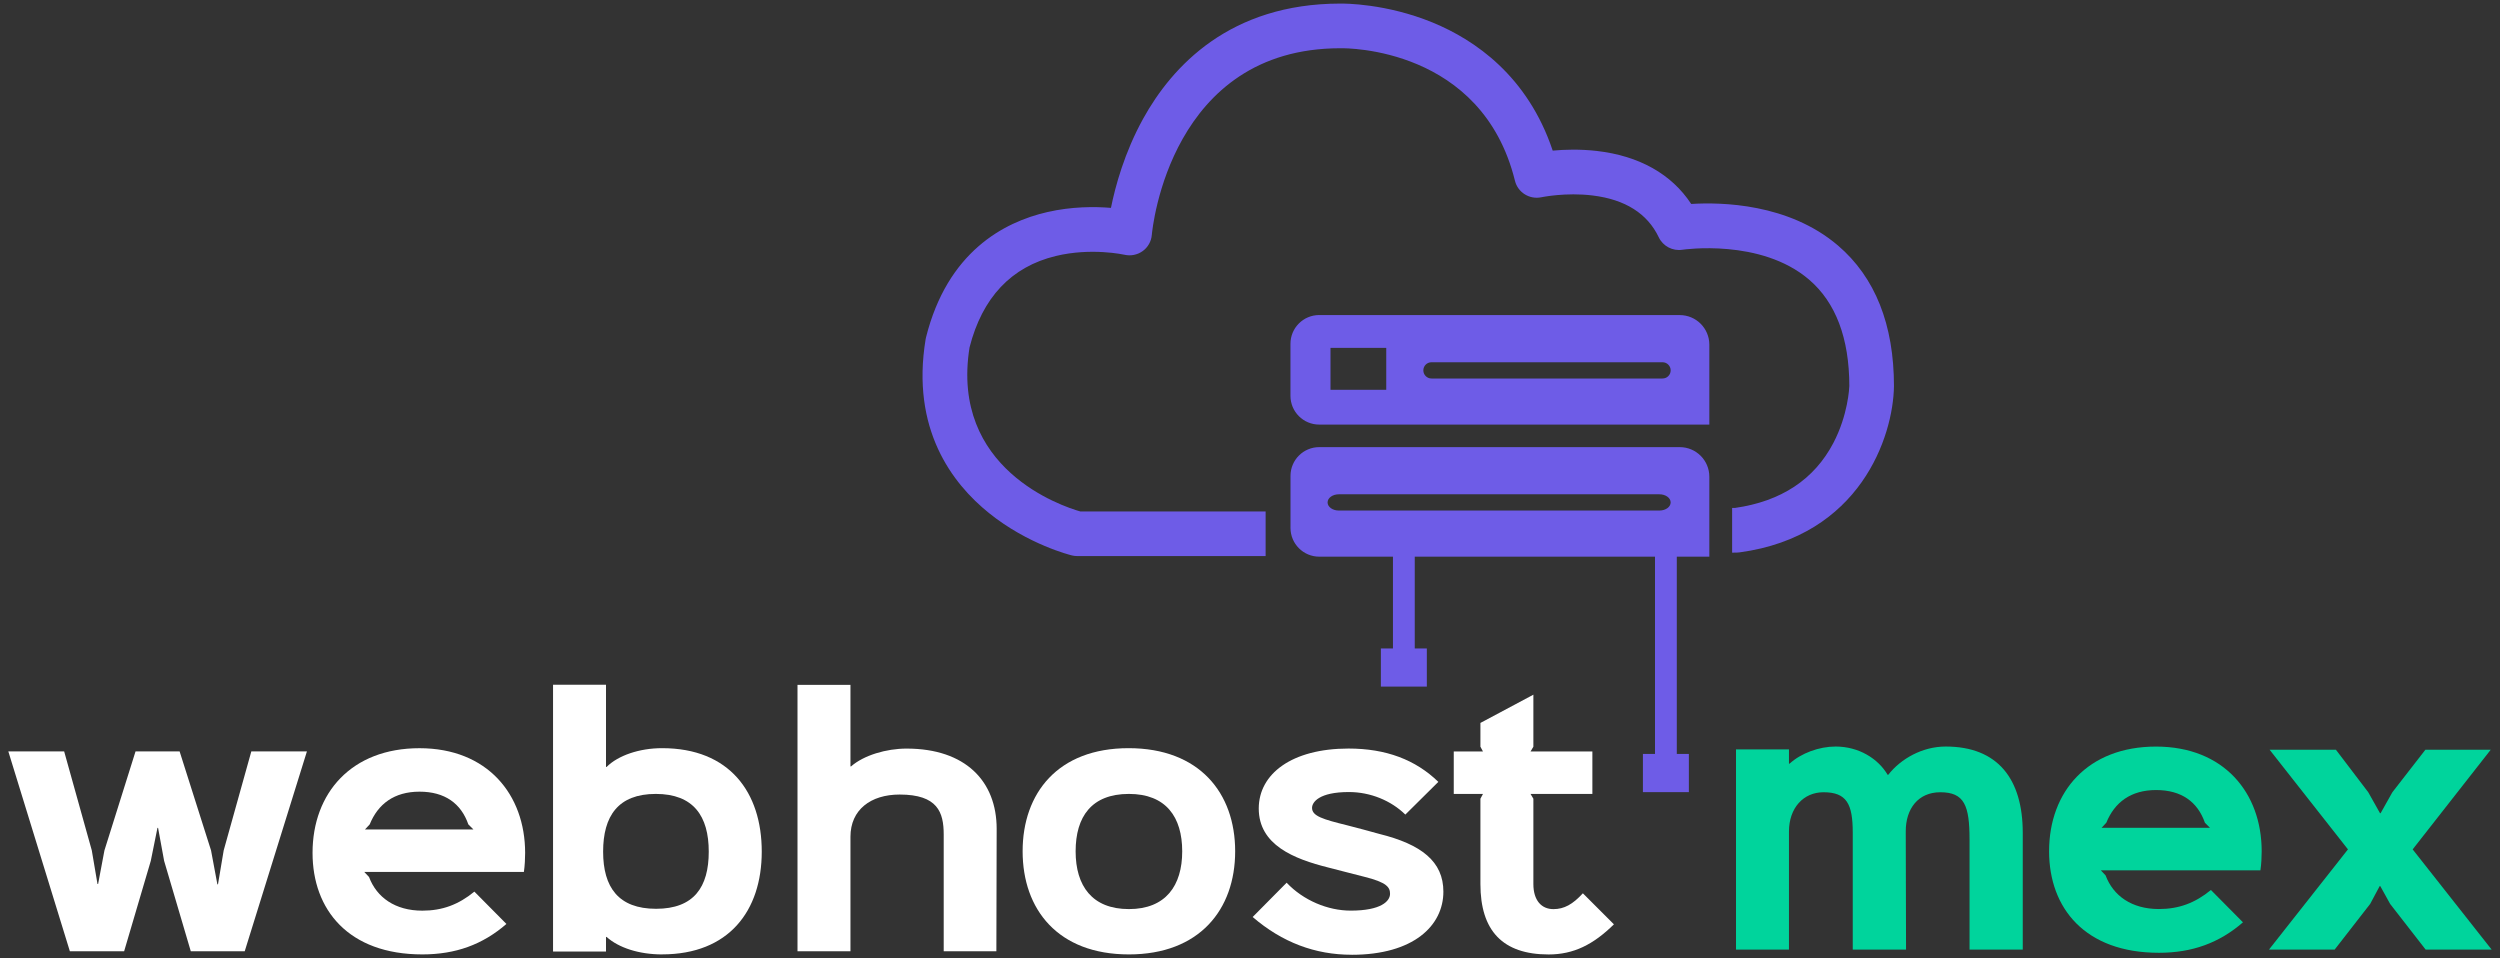
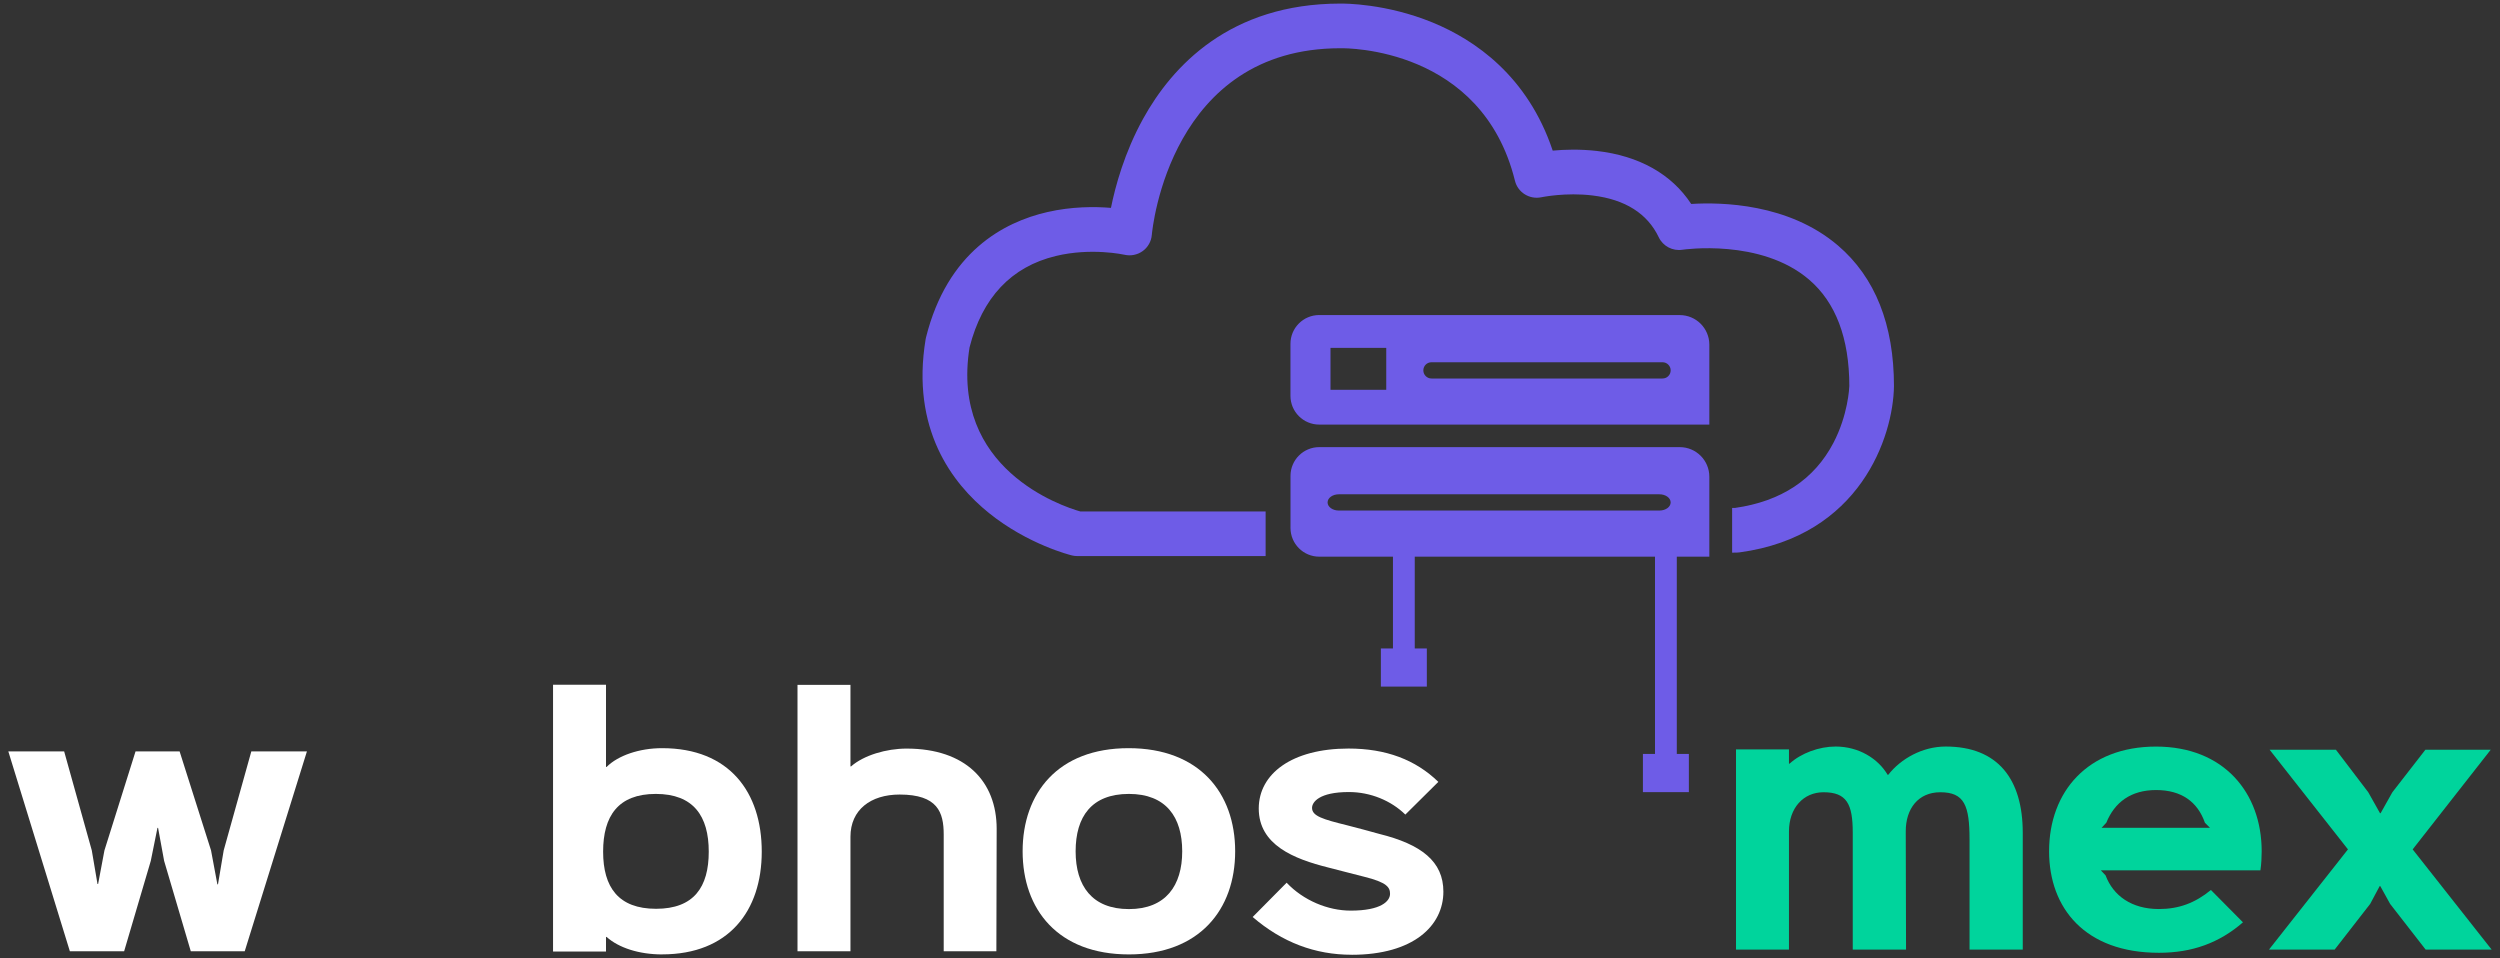
<svg xmlns="http://www.w3.org/2000/svg" id="Capa_1" viewBox="0 0 600 230">
  <rect x="0" y="0" width="600" height="230" fill="#333333" stroke="none" />
  <defs>
    <style>      .st0 {        fill: #fff;      }      .st1 {        fill: none;      }      .st2 {        fill: #6e5ce7;      }      .st3 {        fill: #00d49c;      }    </style>
  </defs>
  <g>
    <path class="st0" d="M73.66,180.34l-14.93,47.97h-12.94l-6.4-21.7-1.45-7.92h-.15l-1.6,7.92-6.4,21.7h-13.02l-14.77-47.97h13.4l6.63,23.75,1.37,8.07h.15l1.52-8.07,7.46-23.75h10.58l7.54,23.75,1.52,8.15h.15l1.37-8.15,6.63-23.75h13.33Z" />
-     <path class="st0" d="M125.73,209.27h-38.3l1.14,1.22c1.83,4.87,6.24,8.07,12.79,8.07,4.8,0,8.68-1.45,12.49-4.57l7.69,7.76c-5.71,4.95-12.18,7.31-20.18,7.31-17.74,0-26.35-10.74-26.35-24.36,0-14.39,9.36-25.13,25.66-25.13s25.36,11.11,25.36,25.13c0,1.22-.07,3.05-.3,4.57h0ZM113.62,199.07l-1.22-1.22c-1.75-5.02-5.63-7.85-11.72-7.85s-9.97,2.97-11.95,7.85l-1.14,1.22h26.04,0Z" />
    <path class="st0" d="M158.91,229.06c-5.56,0-10.43-1.6-13.32-4.19h-.15v3.5h-12.71v-64.03h12.71v19.72h.15c2.74-2.74,7.85-4.5,13.32-4.5,16.15,0,23.91,10.58,23.91,24.82s-7.92,24.67-23.91,24.67ZM157.39,190.54c-9.06,0-12.64,5.33-12.64,13.86s3.66,13.71,12.71,13.71,12.64-5.18,12.64-13.71-3.66-13.86-12.71-13.86Z" />
    <path class="st0" d="M239.13,228.3h-12.64v-28.02c0-5.33-1.45-9.59-10.58-9.59-6.93,0-11.8,3.65-11.8,10.13v27.49h-12.71v-63.95h12.71v19.57h.15c3.05-2.67,8.45-4.27,13.32-4.27,14.16,0,21.62,7.85,21.62,19.27l-.07,29.39h0Z" />
    <path class="st0" d="M270.94,229.06c-17.06,0-25.51-10.81-25.51-24.75s8.45-24.75,25.43-24.75,25.58,10.74,25.58,24.75-8.6,24.75-25.51,24.75h0ZM270.94,190.54c-8.98,0-12.79,5.48-12.79,13.78s3.96,13.86,12.79,13.86,12.79-5.63,12.79-13.86-3.89-13.78-12.79-13.78Z" />
    <path class="st0" d="M324.39,229.14c-8.76,0-16.67-2.97-23.75-9.06l8.15-8.23c4.03,4.26,9.9,6.7,15.38,6.7,7.31,0,9.44-2.28,9.44-4.03,0-1.52-.68-2.74-6.24-4.11-1.06-.23-7.54-1.97-8.6-2.21-8.23-2.06-16.67-5.41-16.67-14.16,0-8.3,7.92-14.39,21.55-14.39,8.98,0,16.06,2.67,21.55,8l-7.92,7.85c-3.42-3.35-8.37-5.41-13.55-5.41-7.15,0-8.84,2.44-8.84,3.8,0,1.97,2.58,2.74,8.45,4.19.99.23,6.63,1.75,7.69,2.06,10.13,2.51,15.38,6.63,15.38,13.86,0,8.15-7.15,15.15-22.01,15.15h0Z" />
-     <path class="st0" d="M387.35,221.83c-4.95,4.87-9.67,7.24-15.68,7.24-11.04,0-16.37-5.71-16.37-16.9v-20.48l.61-1.14h-7.01v-10.2h7.01l-.61-1.14v-5.71l12.71-6.78v12.49l-.68,1.14h14.84v10.2h-14.84l.68,1.14v20.48c0,3.96,1.97,6.02,4.8,6.02,2.58,0,4.64-1.14,7.08-3.8l7.46,7.46h0Z" />
  </g>
  <g>
    <path class="st3" d="M485.48,227.91h-12.79v-26.42c0-8.15-1.22-11.35-7.01-11.35-5.33,0-8.3,3.96-8.3,9.36l.07,28.4h-12.79v-28.09c0-6.85-1.45-9.67-7.01-9.67-4.8,0-8.3,3.73-8.3,9.44v28.32h-12.71v-48.04h12.71v3.42h.15c2.74-2.51,7.08-4.11,11.04-4.11,5.56,0,10.2,2.89,12.49,6.78h.15c3.05-3.89,8.23-6.78,13.78-6.78,12.56,0,18.5,7.85,18.5,20.71v28.02h0Z" />
    <path class="st3" d="M542.5,208.88h-38.3l1.14,1.22c1.83,4.87,6.24,8.07,12.79,8.07,4.8,0,8.68-1.45,12.49-4.57l7.69,7.76c-5.71,4.95-12.19,7.31-20.18,7.31-17.74,0-26.35-10.74-26.35-24.36,0-14.39,9.36-25.13,25.66-25.13s25.36,11.11,25.36,25.13c0,1.22-.07,3.05-.3,4.57h0ZM530.4,198.68l-1.22-1.22c-1.75-5.02-5.63-7.85-11.72-7.85s-9.97,2.97-11.95,7.85l-1.14,1.22h26.04,0Z" />
    <path class="st3" d="M598,227.91h-15.84l-8.53-10.97-2.36-4.27h-.15l-2.28,4.27-8.53,10.97h-15.76l18.96-24.06-18.8-23.91h15.91l7.76,10.2,2.82,5.02h.15l2.82-5.02,7.92-10.2h15.68l-18.73,23.91,18.96,24.06h0Z" />
  </g>
  <g>
    <g>
      <path class="st1" d="M398.27,118.64h-76.96c-1.48,0-2.69.87-2.69,1.95s1.21,1.95,2.69,1.95h76.96c1.48,0,2.69-.87,2.69-1.95s-1.21-1.95-2.69-1.95Z" />
      <g>
        <path class="st1" d="M398.27,118.64h-76.96c-1.48,0-2.69.87-2.69,1.95s1.21,1.95,2.69,1.95h76.96c1.48,0,2.69-.87,2.69-1.95s-1.21-1.95-2.69-1.95Z" />
        <path class="st2" d="M410.24,133.59v-19.18c0-3.92-3.18-7.1-7.1-7.1h-86.52c-3.81,0-6.9,3.09-6.9,6.9v12.49c0,3.81,3.09,6.9,6.9,6.9h17.69v22.03h-2.9v9.16h11.03v-9.16h-2.9v-22.03h57.66v47.35h-2.9v9.16h11.03v-9.16h-2.9v-47.35h7.83ZM398.27,122.53h-76.96c-1.48,0-2.69-.87-2.69-1.95s1.21-1.95,2.69-1.95h76.96c1.48,0,2.69.87,2.69,1.95s-1.21,1.95-2.69,1.95Z" />
      </g>
    </g>
    <path class="st2" d="M403.13,75.61h-86.52c-3.81,0-6.9,3.09-6.9,6.9v12.49c0,3.81,3.09,6.9,6.9,6.9h93.63v-19.18c0-3.92-3.18-7.1-7.1-7.1h0ZM332.7,93.56h-13.38v-10.07h13.38v10.07ZM399.01,90.84h-55.46c-1.06,0-1.95-.87-1.95-1.95s.87-1.95,1.95-1.95h55.46c1.07,0,1.95.87,1.95,1.95s-.87,1.95-1.95,1.95Z" />
  </g>
  <path class="st2" d="M441.11,58.92c-11.84-10.11-27.97-10.42-35.22-9.97-4.71-7.17-12.47-11.54-22.64-12.72-4.04-.46-7.78-.35-10.6-.08-6.01-17.96-18.75-26.6-28.78-30.73-11.17-4.59-21.2-4.58-22.23-4.56-26.47.02-40.32,15.03-47.28,27.62-4.5,8.15-6.69,16.25-7.73,21.41-3.9-.32-9.44-.34-15.32,1.02-10.43,2.4-23.94,9.57-29.07,30.07-.04.15-.06.28-.09.43-3.55,21.53,6.32,34.58,15.23,41.74,9.36,7.53,19.49,10.06,19.91,10.16s.85.15,1.27.15h45.19v-10.71h-44.48c-4.45-1.27-31.24-10.2-26.58-39.37,3.06-11.98,10.02-19.36,20.7-21.94,8.54-2.07,16.42-.31,16.48-.3,1.51.35,3.1.03,4.36-.87s2.07-2.32,2.2-3.87c.16-1.83,4.54-44.82,45.24-44.82h.11c1.38-.03,33.9-.2,41.81,31.81.69,2.81,3.51,4.55,6.34,3.95.05,0,5.82-1.23,12.33-.42,7.8.96,13.13,4.34,15.84,10.03,1.02,2.14,3.33,3.35,5.67,2.99.19-.03,18.82-2.77,30.42,7.18,6.39,5.48,9.63,14.05,9.65,25.5-.02.5-.32,6.96-3.81,13.65-4.6,8.81-12.56,14.07-23.67,15.64h-.65v10.73l1.16-.02c.21,0,.41-.02.62-.05,28.92-3.9,36.89-27.75,37.06-39.89,0-14.78-4.52-26.14-13.44-33.76v-.02Z" />
</svg>